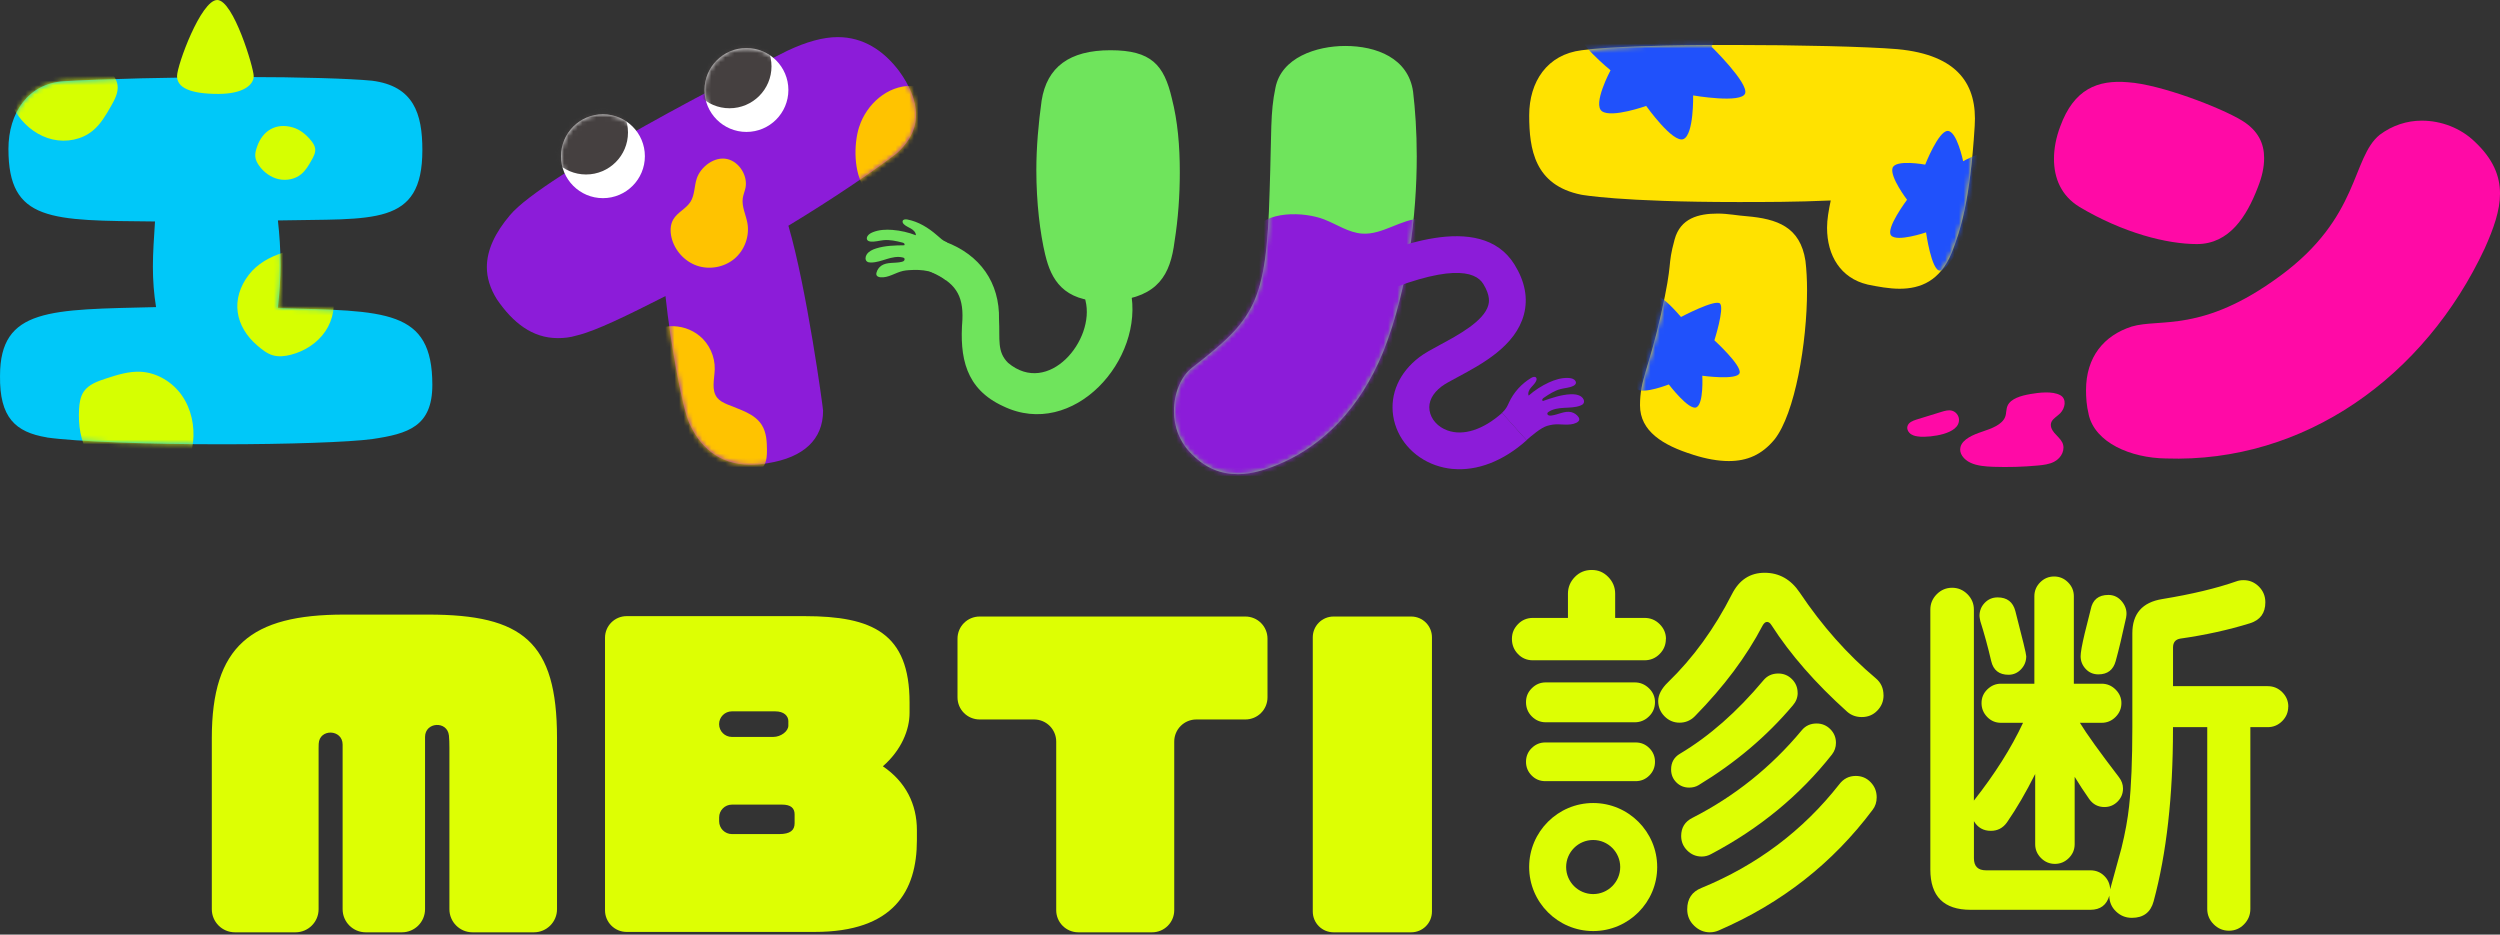
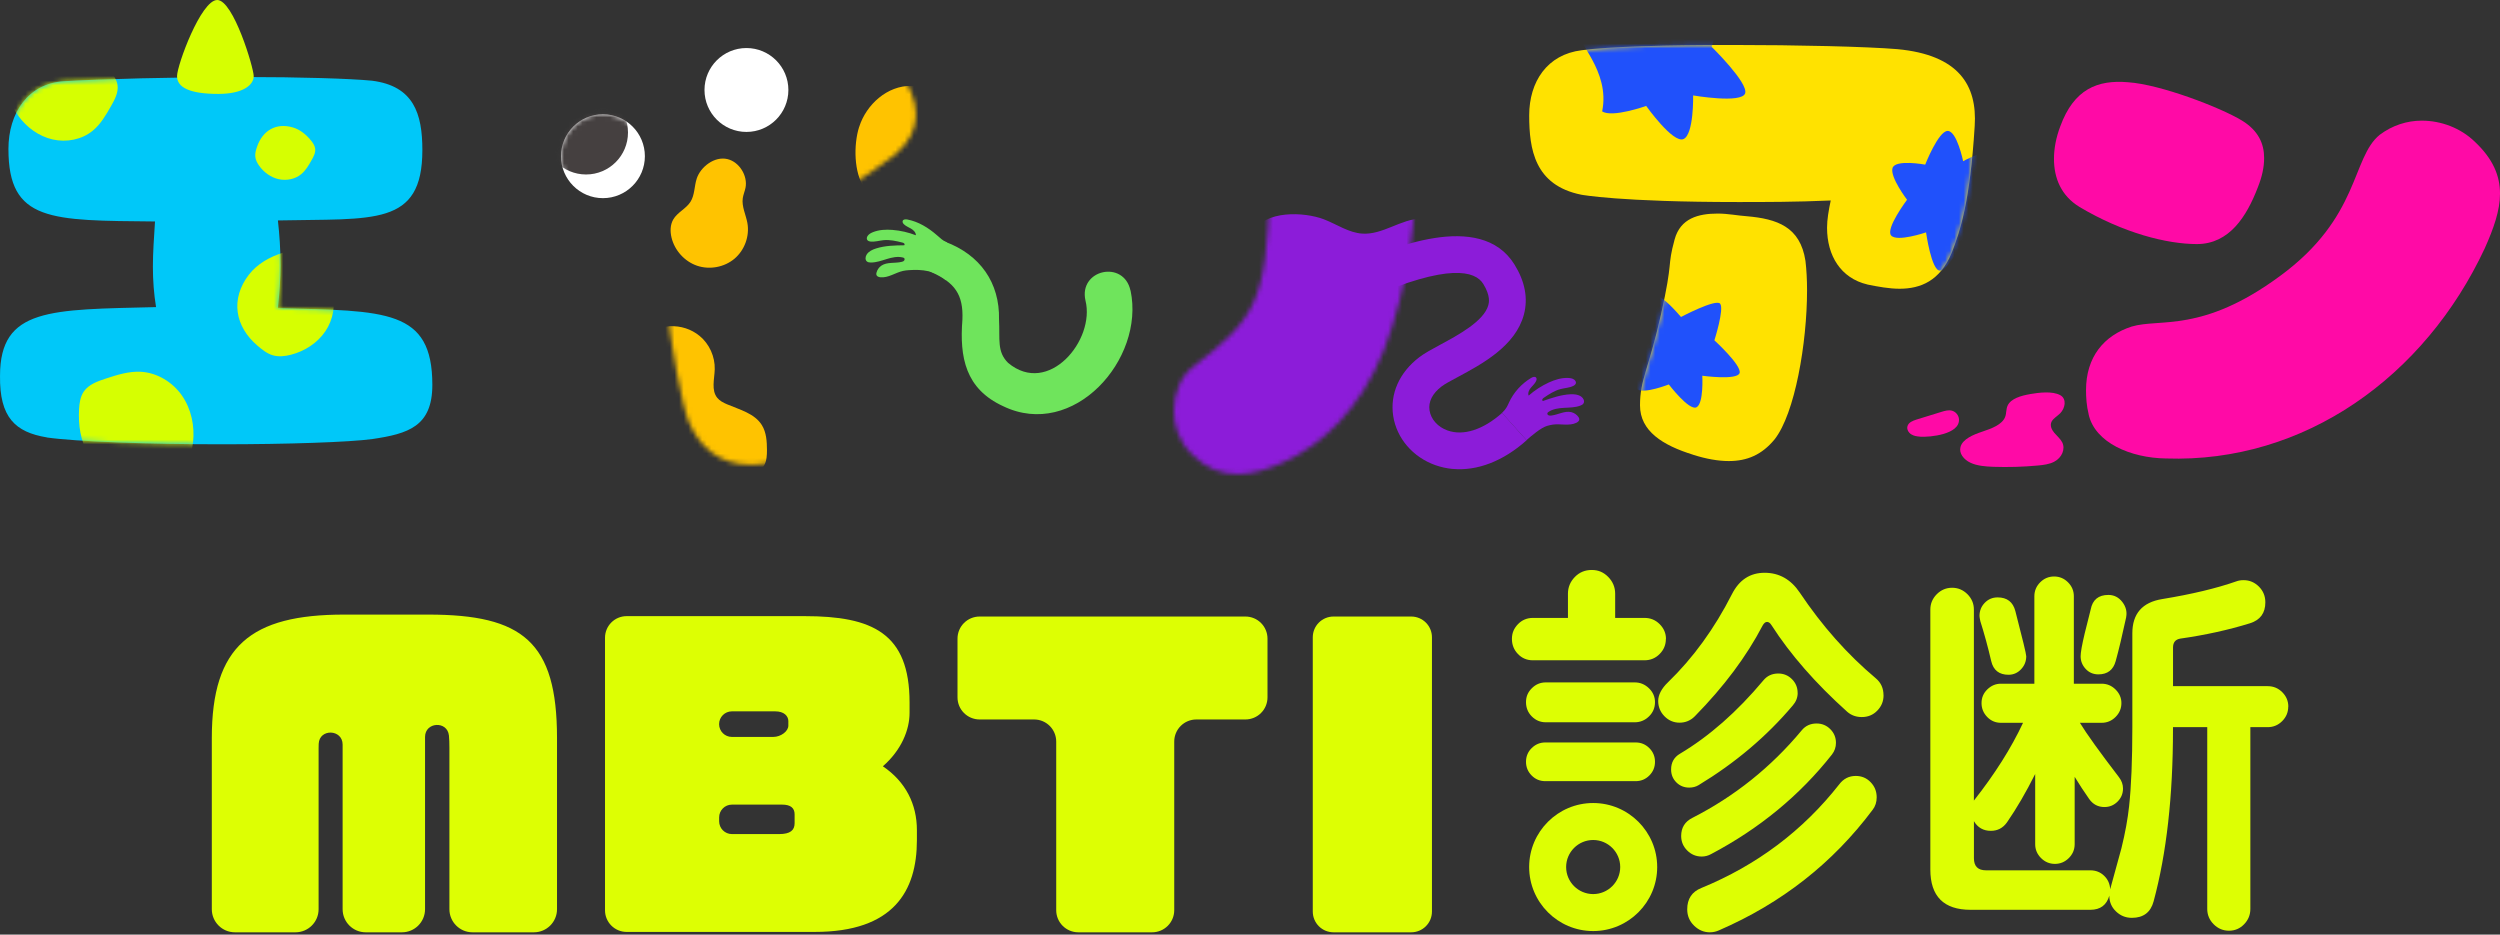
<svg xmlns="http://www.w3.org/2000/svg" width="543" height="203" viewBox="0 0 543 203" fill="none">
  <rect x="0" y="0" width="543" height="203" fill="#333333" stroke="none" />
  <path d="M102.631 202.498C99.854 202.498 97.611 200.246 97.611 197.478V162.49C97.611 161.449 97.583 160.539 97.508 159.76C97.17 156.504 92.319 156.785 92.319 160.06V197.478C92.319 200.256 90.067 202.498 87.3 202.498H79.437C76.66 202.498 74.417 200.246 74.417 197.478V161.721C74.417 158.352 69.341 158.202 69.219 161.571C69.21 161.871 69.2 162.171 69.2 162.49V197.478C69.2 200.256 66.948 202.498 64.181 202.498H51.026C48.249 202.498 46.006 200.246 46.006 197.478V160.304C46.006 140.3 54.498 133.488 74.755 133.488H92.995C113.506 133.488 120.984 139.371 120.984 160.304V197.478C120.984 200.256 118.732 202.498 115.964 202.498H102.64H102.631Z" fill="#DDFF03" />
  <path d="M176.961 202.414H136.109C133.51 202.414 131.408 200.312 131.408 197.713V138.527C131.408 135.928 133.51 133.826 136.109 133.826H174.775C189.487 133.826 197.556 137.523 197.556 152.573V154.843C197.556 158.54 195.792 162.912 191.758 166.44C196.721 169.799 199.151 174.678 199.151 180.308V182.494C199.151 193.509 194.113 202.414 176.961 202.414ZM171.238 156.692C171.238 155.519 170.309 154.505 168.376 154.505H158.965C157.436 154.505 156.188 155.744 156.188 157.283C156.188 158.812 157.426 160.06 158.965 160.06H167.954C169.633 160.06 171.228 158.803 171.228 157.62V156.701L171.238 156.692ZM172.589 176.864C172.589 175.523 171.744 174.763 169.896 174.763H158.974C157.445 174.763 156.197 176.001 156.197 177.54V178.384C156.197 179.914 157.436 181.162 158.974 181.162H169.23C171.669 181.162 172.589 180.317 172.589 178.807V176.874V176.864Z" fill="#DDFF03" />
  <path d="M255.044 161.073V197.694C255.044 200.349 252.895 202.498 250.24 202.498H234.214C231.559 202.498 229.41 200.349 229.41 197.694V161.073C229.41 158.418 227.262 156.269 224.606 156.269H212.775C210.119 156.269 207.971 154.121 207.971 151.465V138.714C207.971 136.059 210.119 133.91 212.775 133.91H270.497C273.153 133.91 275.301 136.059 275.301 138.714V151.465C275.301 154.121 273.153 156.269 270.497 156.269H259.848C257.193 156.269 255.044 158.418 255.044 161.073Z" fill="#DDFF03" />
  <path d="M285.135 197.985V138.423C285.135 135.928 287.152 133.91 289.648 133.91H306.508C309.004 133.91 311.021 135.928 311.021 138.423V197.985C311.021 200.481 309.004 202.498 306.508 202.498H289.648C287.152 202.498 285.135 200.481 285.135 197.985Z" fill="#DDFF03" />
  <path d="M361.829 138.771C361.829 140.056 361.379 141.144 360.468 142.055C359.568 142.965 358.47 143.415 357.184 143.415H332.939C331.654 143.415 330.575 142.965 329.702 142.055C328.83 141.154 328.389 140.056 328.389 138.771C328.389 137.485 328.83 136.481 329.702 135.571C330.575 134.67 331.654 134.211 332.939 134.211H340.558V128.956C340.558 127.558 341.056 126.348 342.05 125.325C343.045 124.302 344.264 123.796 345.728 123.796C347.192 123.796 348.327 124.312 349.322 125.325C350.316 126.348 350.814 127.558 350.814 128.956V134.211H357.203C358.489 134.211 359.577 134.661 360.487 135.571C361.388 136.481 361.848 137.541 361.848 138.771H361.829ZM359.464 152.507C359.464 153.736 359.023 154.768 358.151 155.613C357.278 156.457 356.256 156.879 355.083 156.879H335.736C334.563 156.879 333.559 156.457 332.714 155.613C331.87 154.768 331.448 153.727 331.448 152.507C331.448 151.287 331.87 150.33 332.714 149.486C333.559 148.641 334.563 148.219 335.736 148.219H355.083C356.246 148.219 357.269 148.641 358.151 149.486C359.023 150.33 359.464 151.343 359.464 152.507ZM359.464 165.464C359.464 166.637 359.052 167.622 358.235 168.439C357.419 169.255 356.424 169.668 355.261 169.668H335.651C334.478 169.668 333.493 169.264 332.677 168.439C331.86 167.622 331.448 166.628 331.448 165.464C331.448 164.301 331.851 163.306 332.677 162.49C333.502 161.674 334.488 161.261 335.651 161.261H355.261C356.424 161.261 357.419 161.674 358.235 162.49C359.052 163.306 359.464 164.301 359.464 165.464ZM409.108 151.024C409.108 152.31 408.658 153.417 407.748 154.346C406.847 155.284 405.721 155.744 404.38 155.744C403.15 155.744 402.1 155.369 401.227 154.609C394.34 148.425 388.851 142.148 384.77 135.787C384.479 135.318 384.16 135.083 383.803 135.083C383.447 135.083 383.128 135.346 382.837 135.871C379.337 142.58 374.43 149.148 368.125 155.566C367.196 156.504 366.079 156.964 364.803 156.964C363.527 156.964 362.42 156.495 361.519 155.566C360.609 154.637 360.159 153.52 360.159 152.244C360.159 150.968 360.862 149.561 362.261 148.219C367.749 142.908 372.384 136.519 376.184 129.041C377.761 125.944 380.125 124.406 383.278 124.406C386.43 124.406 388.964 125.832 390.897 128.694C395.738 135.928 401.255 142.148 407.438 147.337C408.546 148.275 409.099 149.495 409.099 151.015L409.108 151.024ZM390.456 150.499C390.456 151.494 390.108 152.394 389.405 153.211C383.747 159.919 376.916 165.699 368.922 170.54C368.341 170.888 367.665 171.066 366.905 171.066C365.798 171.066 364.86 170.691 364.1 169.931C363.34 169.171 362.964 168.242 362.964 167.125C362.964 165.605 363.602 164.47 364.888 163.71C371.249 159.919 377.292 154.609 383.006 147.778C383.822 146.783 384.901 146.286 386.243 146.286C387.406 146.286 388.401 146.699 389.217 147.515C390.033 148.332 390.446 149.326 390.446 150.49L390.456 150.499ZM398.769 161.355C398.769 162.284 398.478 163.138 397.896 163.888C390.897 172.764 382.143 179.97 371.634 185.515C370.996 185.863 370.32 186.041 369.617 186.041C368.387 186.041 367.337 185.6 366.464 184.727C365.591 183.855 365.15 182.804 365.15 181.575C365.15 179.764 365.967 178.45 367.599 177.634C376.757 172.961 384.676 166.637 391.328 158.634C392.145 157.639 393.224 157.142 394.565 157.142C395.729 157.142 396.723 157.555 397.54 158.371C398.356 159.187 398.769 160.182 398.769 161.345V161.355ZM407.617 173.168C407.617 174.219 407.326 175.129 406.744 175.879C398.103 187.439 386.984 196.165 373.388 202.057C372.75 202.348 372.075 202.498 371.371 202.498C370.086 202.498 368.95 202.02 367.956 201.053C366.961 200.087 366.464 198.904 366.464 197.506C366.464 195.226 367.487 193.688 369.532 192.871C381.617 187.908 391.591 180.411 399.472 170.372C400.401 169.142 401.602 168.533 403.066 168.533C404.351 168.533 405.43 168.983 406.303 169.893C407.176 170.794 407.617 171.892 407.617 173.177V173.168Z" fill="#DDFF03" />
  <path d="M497.006 153.473C497.006 154.702 496.565 155.753 495.692 156.626C494.82 157.498 493.769 157.939 492.54 157.939H488.777V197.422C488.777 198.707 488.327 199.815 487.417 200.753C486.516 201.682 485.418 202.151 484.133 202.151C482.847 202.151 481.74 201.682 480.811 200.753C479.882 199.824 479.413 198.707 479.413 197.422V157.939H471.973V158.38C471.973 172.914 470.575 185.375 467.769 195.761C467.131 198.154 465.555 199.355 463.04 199.355C461.699 199.355 460.545 198.886 459.588 197.957C458.621 197.028 458.143 195.883 458.143 194.542C457.561 196.587 456.182 197.61 454.024 197.61H428.024C422.188 197.61 419.27 194.692 419.27 188.856V132.39C419.27 131.105 419.739 129.998 420.668 129.059C421.597 128.131 422.713 127.661 423.999 127.661C425.284 127.661 426.392 128.131 427.33 129.059C428.259 129.998 428.728 131.105 428.728 132.39V173.89C433.278 168.11 436.844 162.481 439.405 156.992H434.592C433.429 156.992 432.434 156.57 431.618 155.725C430.801 154.881 430.389 153.877 430.389 152.704C430.389 151.531 430.811 150.546 431.655 149.73C432.5 148.913 433.475 148.5 434.592 148.5H441.864V129.5C441.864 128.337 442.286 127.324 443.13 126.479C443.975 125.635 444.979 125.213 446.152 125.213C447.324 125.213 448.328 125.635 449.173 126.479C450.017 127.324 450.439 128.328 450.439 129.5V148.5H456.482C457.645 148.5 458.659 148.923 459.503 149.767C460.348 150.612 460.77 151.587 460.77 152.704C460.77 153.877 460.348 154.881 459.503 155.725C458.659 156.57 457.645 156.992 456.482 156.992H451.753C453.207 159.384 456.041 163.325 460.244 168.814C460.826 169.574 461.117 170.39 461.117 171.263C461.117 172.37 460.723 173.318 459.935 174.106C459.147 174.894 458.199 175.288 457.092 175.288C455.694 175.288 454.587 174.706 453.77 173.543C452.663 171.967 451.612 170.362 450.618 168.73V183.348C450.618 184.521 450.195 185.525 449.351 186.369C448.507 187.214 447.493 187.636 446.33 187.636C445.166 187.636 444.153 187.214 443.309 186.369C442.464 185.525 442.042 184.521 442.042 183.348V168.11C440.053 172.079 438.017 175.579 435.915 178.619C435.042 179.848 433.87 180.458 432.415 180.458C430.783 180.458 429.553 179.754 428.737 178.356V186.407C428.737 188.161 429.61 189.034 431.364 189.034H454.042C455.206 189.034 456.2 189.428 457.017 190.216C457.833 191.004 458.274 191.98 458.33 193.153C459.147 190.179 459.963 187.204 460.779 184.221C461.596 180.899 462.149 177.859 462.44 175.119C462.909 170.803 463.144 165.08 463.144 157.958V137.56C463.144 133.3 465.302 130.823 469.618 130.12C476.036 129.069 481.412 127.783 485.728 126.273C486.197 126.095 486.722 126.01 487.304 126.01C488.59 126.01 489.697 126.479 490.635 127.408C491.564 128.337 492.033 129.482 492.033 130.823C492.033 133.16 490.926 134.67 488.702 135.374C483.973 136.838 478.925 137.945 473.558 138.705C472.508 138.883 471.982 139.521 471.982 140.628V149.035H492.559C493.788 149.035 494.839 149.476 495.711 150.349C496.584 151.221 497.025 152.272 497.025 153.501L497.006 153.473ZM440.1 142.533C440.1 143.64 439.715 144.588 438.964 145.376C438.214 146.164 437.304 146.558 436.253 146.558C434.207 146.558 432.95 145.564 432.49 143.584C431.787 140.553 430.998 137.663 430.126 134.914C430.004 134.333 429.948 133.948 429.948 133.779C429.948 132.672 430.323 131.724 431.083 130.936C431.843 130.148 432.772 129.754 433.888 129.754C435.934 129.754 437.219 130.748 437.735 132.728C439.312 138.799 440.1 142.064 440.1 142.533ZM461.811 134.042C460.939 138.067 460.179 141.248 459.531 143.584C459.006 145.507 457.749 146.474 455.769 146.474C454.662 146.474 453.742 146.08 453.01 145.292C452.278 144.503 451.913 143.584 451.913 142.533C451.913 141.717 452.203 140.084 452.785 137.626C453.601 134.417 454.042 132.662 454.099 132.372C454.502 130.27 455.788 129.219 457.946 129.219C459.175 129.219 460.179 129.735 460.967 130.748C461.755 131.771 462.027 132.869 461.802 134.032L461.811 134.042Z" fill="#DDFF03" />
  <path d="M346.038 202.226C338.372 202.226 332.133 195.986 332.133 188.321C332.133 180.655 338.372 174.416 346.038 174.416C353.703 174.416 359.943 180.655 359.943 188.321C359.943 195.986 353.703 202.226 346.038 202.226ZM346.038 182.447C342.801 182.447 340.164 185.084 340.164 188.321C340.164 191.558 342.801 194.194 346.038 194.194C349.275 194.194 351.911 191.558 351.911 188.321C351.911 185.084 349.275 182.447 346.038 182.447Z" fill="#DDFF03" />
  <path d="M10.164 95C3.315 93.865 -0.11 90.665 0.003 81.648C0.003 66.814 10.952 67.274 33.893 66.702C33.433 63.849 33.208 60.997 33.208 57.92C33.208 54.842 33.433 51.868 33.668 48.105C11.074 47.88 1.832 48.218 1.832 32.361C1.832 24.602 6.055 18.099 13.927 17.64C21.348 17.18 38.003 16.729 52.949 16.729C65.044 16.729 76.115 17.067 80.788 17.527C89.805 18.672 91.738 24.602 91.738 32.586C91.738 49.25 81.126 47.42 60.362 47.88C60.709 51.07 60.934 54.157 60.934 57.694C60.934 60.547 60.709 63.512 60.362 66.936C83.865 67.509 93.905 67.162 93.905 83.6C93.905 92.617 88.66 94.212 80.901 95.357C75.993 96.042 62.304 96.501 48.042 96.501C32.523 96.501 16.544 95.929 10.164 95.019V95Z" fill="#00C8F9" />
-   <path d="M149.676 91.81C148.194 88.498 145.679 75.034 144.544 64.309C136.212 68.531 129.25 71.956 125.262 72.866C123.78 73.326 122.41 73.439 121.153 73.439C115.56 73.439 111.338 70.014 107.914 64.994C106.431 62.602 105.746 60.312 105.746 58.032C105.746 54.27 107.576 50.498 110.766 46.735C118.066 37.953 161.77 15.585 171.012 11.025C175.122 9.082 178.772 8.06 181.962 8.06C187.442 8.06 191.889 10.912 195.314 15.472C197.481 18.437 198.964 21.749 198.964 24.949C198.964 27.914 197.594 30.879 194.516 33.506C189.722 37.156 181.052 43.095 171.238 49.025C175.235 62.602 178.772 88.62 178.772 89.192C178.772 95.469 174.55 99.344 166.79 100.602C165.42 100.827 164.285 100.939 163.028 100.939C155.84 100.939 151.843 96.717 149.676 91.81Z" fill="#8C1CD9" />
-   <path d="M227.037 55.405C225.892 50.61 225.094 43.996 225.094 36.921C225.094 32.014 225.554 26.769 226.239 21.862C227.384 14.562 232.291 10.912 241.186 10.912C250.081 10.912 252.83 14.102 254.537 21.411C255.795 26.319 256.254 31.676 256.254 37.39C256.254 42.41 255.907 47.43 255.11 52.45C254.2 59.637 251.572 64.431 242.105 65.341C241.308 65.454 240.51 65.454 239.825 65.454C230.921 65.454 228.303 60.659 227.046 55.414L227.037 55.405ZM258.985 98.763C256.132 96.023 254.988 92.598 254.988 89.286C254.988 85.289 256.583 81.639 258.985 79.819C272.449 69.32 275.076 66.007 275.761 41.594C276.211 28.355 275.874 24.592 277.018 19.113C278.276 12.498 285.923 9.983 292.2 9.983C298.927 9.983 305.889 12.61 306.921 19.91C307.381 23.795 307.719 28.58 307.719 33.947C307.719 46.613 305.889 62.47 300.532 76.169C295.277 89.174 287.067 96.595 278.848 100.358C275.311 101.953 271.999 102.985 268.921 102.985C265.159 102.985 261.959 101.728 258.994 98.763H258.985Z" fill="#6FE45C" />
  <path d="M405.618 61.795C399.801 60.425 396.836 55.518 396.836 49.475C396.836 47.645 397.183 45.713 397.633 43.545C389.987 43.883 383.372 43.883 377.554 43.883C351.771 43.883 343.439 42.288 343.439 42.288C333.287 40.233 332.142 32.361 332.142 25.061C332.142 17.762 336.026 11.822 343.551 10.912C349.143 10.115 362.495 9.767 376.297 9.767C390.099 9.767 405.506 10.115 412.13 10.678C425.481 11.935 429.469 18.55 428.906 27.341C427.883 44.005 425.716 50.273 423.886 54.955C421.372 61.007 417.15 62.714 412.59 62.714C410.31 62.714 407.908 62.264 405.628 61.804L405.618 61.795ZM367.731 98.763C361.116 96.708 356.209 93.63 356.209 88.038C356.209 82.446 358.038 80.391 360.769 68.297C363.508 56.09 362.026 58.257 363.734 51.98C364.991 47.42 368.866 46.388 373.088 46.388C375.368 46.388 377.536 46.848 379.365 46.961C385.98 47.533 391.009 49.241 392.145 56.662C392.37 58.492 392.492 60.772 392.492 63.052C392.492 74.461 389.865 89.868 385.417 95.46C382.677 98.772 379.487 100.142 375.49 100.142C373.21 100.142 370.583 99.682 367.731 98.772V98.763Z" fill="#FFE200" />
  <path d="M451.603 44.906C447.718 42.513 446.123 38.741 446.123 34.519C446.123 32.239 446.583 29.837 447.493 27.445C450.458 19.347 455.591 17.292 462.215 17.865C469.177 18.315 482.303 23.344 486.976 26.197C490.513 28.364 491.77 31.216 491.77 34.303C491.77 36.358 491.311 38.413 490.4 40.693C487.999 46.97 484.236 53.012 477.161 53.012C470.659 53.012 461.183 50.62 451.603 44.915V44.906ZM453.658 89.98C453.198 88.151 453.085 86.331 453.085 84.735C453.085 77.548 456.96 72.866 463.012 70.924C469.177 69.094 478.297 72.406 495.186 59.974C512.647 47.195 510.705 34.303 516.869 29.284C519.609 27.229 522.799 26.206 525.999 26.206C530.221 26.206 534.443 27.801 537.521 30.775C541.518 34.538 543 38.188 543 42.072C543 45.722 541.63 49.606 539.688 53.941C526.684 81.78 500.553 100.611 470.425 99.579C462.778 99.466 455.018 96.154 453.648 89.99L453.658 89.98Z" fill="#FF0AA6" />
  <path d="M130.957 43.039C135.989 43.039 140.068 38.96 140.068 33.928C140.068 28.896 135.989 24.817 130.957 24.817C125.926 24.817 121.847 28.896 121.847 33.928C121.847 38.96 125.926 43.039 130.957 43.039Z" fill="white" />
  <mask id="mask0_35_7" style="mask-type:luminance" maskUnits="userSpaceOnUse" x="121" y="24" width="20" height="20">
    <path d="M130.957 43.039C135.989 43.039 140.068 38.96 140.068 33.928C140.068 28.896 135.989 24.817 130.957 24.817C125.926 24.817 121.847 28.896 121.847 33.928C121.847 38.96 125.926 43.039 130.957 43.039Z" fill="white" />
  </mask>
  <g mask="url(#mask0_35_7)">
    <path d="M127.289 37.897C132.32 37.897 136.399 33.818 136.399 28.786C136.399 23.755 132.32 19.676 127.289 19.676C122.257 19.676 118.178 23.755 118.178 28.786C118.178 33.818 122.257 37.897 127.289 37.897Z" fill="#454040" />
  </g>
  <path d="M162.127 28.655C167.159 28.655 171.237 24.576 171.237 19.544C171.237 14.513 167.159 10.434 162.127 10.434C157.095 10.434 153.016 14.513 153.016 19.544C153.016 24.576 157.095 28.655 162.127 28.655Z" fill="white" />
  <mask id="mask1_35_7" style="mask-type:luminance" maskUnits="userSpaceOnUse" x="153" y="10" width="19" height="19">
    <path d="M162.127 28.655C167.159 28.655 171.237 24.576 171.237 19.544C171.237 14.513 167.159 10.434 162.127 10.434C157.095 10.434 153.016 14.513 153.016 19.544C153.016 24.576 157.095 28.655 162.127 28.655Z" fill="white" />
  </mask>
  <g mask="url(#mask1_35_7)">
-     <path d="M158.458 23.513C163.49 23.513 167.569 19.434 167.569 14.402C167.569 9.371 163.49 5.292 158.458 5.292C153.427 5.292 149.348 9.371 149.348 14.402C149.348 19.434 153.427 23.513 158.458 23.513Z" fill="#454040" />
-   </g>
+     </g>
  <path d="M47.404 20.398C41.062 20.398 38.453 18.925 38.453 16.542C38.453 14.159 43.66 0 47.179 0C50.698 0 55.107 14.731 55.107 16.542C55.107 18.353 52.959 20.398 47.404 20.398Z" fill="#D6FF01" />
  <mask id="mask2_35_7" style="mask-type:luminance" maskUnits="userSpaceOnUse" x="105" y="8" width="94" height="93">
    <path d="M149.676 91.81C148.194 88.498 145.679 75.034 144.544 64.309C136.212 68.531 129.25 71.956 125.262 72.866C123.78 73.326 122.41 73.439 121.153 73.439C115.56 73.439 111.338 70.014 107.914 64.994C106.431 62.602 105.746 60.312 105.746 58.032C105.746 54.27 107.576 50.498 110.766 46.735C118.066 37.953 161.77 15.585 171.012 11.025C175.122 9.082 178.772 8.06 181.962 8.06C187.442 8.06 191.889 10.912 195.314 15.472C197.481 18.437 198.964 21.749 198.964 24.949C198.964 27.914 197.594 30.879 194.516 33.506C189.722 37.156 181.052 43.095 171.238 49.025C175.235 62.602 178.772 88.62 178.772 89.192C178.772 95.469 174.55 99.344 166.79 100.602C165.42 100.827 164.285 100.939 163.028 100.939C155.84 100.939 151.843 96.717 149.676 91.81Z" fill="white" />
  </mask>
  <g mask="url(#mask2_35_7)">
    <path d="M151.947 72.951C154.077 74.705 155.324 77.473 155.24 80.232C155.174 82.352 154.452 84.764 155.794 86.415C156.328 87.072 157.117 87.466 157.895 87.804C160.663 88.986 163.919 89.793 165.495 92.364C166.462 93.94 166.574 95.882 166.584 97.731C166.584 98.885 166.537 100.104 165.955 101.108C164.895 102.947 162.502 103.435 160.391 103.585C158.064 103.745 155.672 103.698 153.504 102.853C149.01 101.108 146.43 96.379 144.928 91.801C143.127 86.293 142.217 80.307 142.601 74.499C142.752 72.256 143.089 70.98 145.473 70.858C147.856 70.736 150.173 71.487 151.947 72.96V72.951Z" fill="#FFC300" />
    <path d="M186.616 27.557C188.173 22.659 192.771 18.559 197.913 18.662C198.551 18.672 199.207 18.756 199.78 19.047C200.493 19.413 201.018 20.06 201.469 20.726C204.265 24.864 205.109 30.269 203.702 35.063C203.411 36.048 203.026 37.024 202.398 37.831C201.309 39.248 199.602 40.027 197.931 40.674C194.966 41.828 190.2 44.23 187.807 40.899C185.415 37.568 185.387 31.395 186.606 27.557H186.616Z" fill="#FFC300" />
    <path d="M151.337 38.769C150.783 40.43 150.915 42.335 149.976 43.827C149.019 45.347 147.133 46.107 146.233 47.664C145.557 48.828 145.538 50.273 145.848 51.577C146.514 54.382 148.681 56.784 151.402 57.713C154.123 58.642 157.323 58.051 159.528 56.193C161.733 54.335 162.849 51.267 162.333 48.434C162.005 46.623 161.067 44.868 161.329 43.048C161.442 42.279 161.761 41.566 161.92 40.806C162.455 38.206 160.588 35.148 157.961 34.547C155.193 33.909 152.181 36.227 151.337 38.76V38.769Z" fill="#FFC300" />
  </g>
  <mask id="mask3_35_7" style="mask-type:luminance" maskUnits="userSpaceOnUse" x="225" y="9" width="83" height="94">
    <path d="M227.037 55.405C225.892 50.61 225.094 43.996 225.094 36.921C225.094 32.014 225.554 26.769 226.239 21.862C227.384 14.562 232.291 10.912 241.186 10.912C250.081 10.912 252.83 14.102 254.537 21.411C255.795 26.319 256.254 31.676 256.254 37.39C256.254 42.41 255.907 47.43 255.11 52.45C254.2 59.637 251.572 64.431 242.105 65.341C241.308 65.454 240.51 65.454 239.825 65.454C230.921 65.454 228.303 60.659 227.046 55.414L227.037 55.405ZM258.985 98.763C256.132 96.023 254.988 92.598 254.988 89.286C254.988 85.289 256.583 81.639 258.985 79.819C272.449 69.32 275.076 66.007 275.761 41.594C276.211 28.355 275.874 24.592 277.018 19.113C278.276 12.498 285.923 9.983 292.2 9.983C298.927 9.983 305.889 12.61 306.921 19.91C307.381 23.795 307.719 28.58 307.719 33.947C307.719 46.613 305.889 62.47 300.532 76.169C295.277 89.174 287.067 96.595 278.848 100.358C275.311 101.953 271.999 102.985 268.921 102.985C265.159 102.985 261.959 101.728 258.994 98.763H258.985Z" fill="white" />
  </mask>
  <g mask="url(#mask3_35_7)">
    <path d="M287.602 47.655C290.37 48.724 292.931 50.545 295.887 50.742C300.325 51.033 304.256 47.571 308.704 47.467C312.907 47.373 316.707 50.442 318.537 54.223C320.367 58.004 320.545 62.367 320.263 66.561C319.7 74.837 317.345 83.178 312.307 89.755C309.267 93.724 305.354 96.942 301.31 99.889C294.376 104.927 286.683 109.365 278.182 110.463C272.327 111.223 266.378 110.36 260.617 109.055C258.234 108.521 255.785 107.854 253.927 106.278C252.032 104.664 251 102.281 250.137 99.954C247.66 93.283 246.159 85.514 249.583 79.275C252.492 73.974 258.272 71.018 262.55 66.749C267.317 62.011 269.156 56.203 272.177 50.432C274.701 45.609 283.305 45.994 287.611 47.655H287.602Z" fill="#8C1CD9" />
  </g>
  <mask id="mask4_35_7" style="mask-type:luminance" maskUnits="userSpaceOnUse" x="332" y="9" width="97" height="92">
    <path d="M405.618 61.795C399.801 60.425 396.836 55.518 396.836 49.475C396.836 47.645 397.183 45.713 397.633 43.545C389.987 43.883 383.372 43.883 377.554 43.883C351.771 43.883 343.439 42.288 343.439 42.288C333.287 40.233 332.142 32.361 332.142 25.061C332.142 17.762 336.026 11.822 343.551 10.912C349.143 10.115 362.495 9.767 376.297 9.767C390.099 9.767 405.506 10.115 412.13 10.678C425.481 11.935 429.469 18.55 428.906 27.341C427.883 44.005 425.716 50.273 423.886 54.955C421.372 61.007 417.15 62.714 412.59 62.714C410.31 62.714 407.908 62.264 405.628 61.804L405.618 61.795ZM367.731 98.763C361.116 96.708 356.209 93.63 356.209 88.038C356.209 82.446 358.038 80.391 360.769 68.297C363.508 56.09 362.026 58.257 363.734 51.98C364.991 47.42 368.866 46.388 373.088 46.388C375.368 46.388 377.536 46.848 379.365 46.961C385.98 47.533 391.009 49.241 392.145 56.662C392.37 58.492 392.492 60.772 392.492 63.052C392.492 74.461 389.865 89.868 385.417 95.46C382.677 98.772 379.487 100.142 375.49 100.142C373.21 100.142 370.583 99.682 367.731 98.772V98.763Z" fill="white" />
  </mask>
  <g mask="url(#mask4_35_7)">
-     <path d="M352.08 4.963C352.08 4.963 348.074 -14.44 361.913 2.777C361.913 2.777 372.572 -2.411 373.848 -0.863C375.124 0.685 371.756 10.162 371.756 10.162C371.756 10.162 379.769 17.996 379.046 20.267C378.314 22.547 367.749 20.727 367.749 20.727C367.749 20.727 367.928 29.199 365.657 30.203C363.377 31.207 357.55 23.006 357.55 23.006C357.55 23.006 350.176 25.643 347.989 24.189C345.803 22.734 349.81 15.266 349.81 15.266C349.81 15.266 342.069 8.979 342.801 6.521C343.533 4.063 352.09 4.973 352.09 4.973L352.08 4.963Z" fill="#2051FB" />
+     <path d="M352.08 4.963C352.08 4.963 348.074 -14.44 361.913 2.777C361.913 2.777 372.572 -2.411 373.848 -0.863C375.124 0.685 371.756 10.162 371.756 10.162C371.756 10.162 379.769 17.996 379.046 20.267C378.314 22.547 367.749 20.727 367.749 20.727C367.749 20.727 367.928 29.199 365.657 30.203C363.377 31.207 357.55 23.006 357.55 23.006C357.55 23.006 350.176 25.643 347.989 24.189C349.81 15.266 342.069 8.979 342.801 6.521C343.533 4.063 352.09 4.973 352.09 4.973L352.08 4.963Z" fill="#2051FB" />
    <path d="M426.401 35.007C426.401 35.007 439.95 27.398 430.37 41.838C430.37 41.838 436.788 48.565 435.934 49.888C435.08 51.211 427.198 50.948 427.198 50.948C427.198 50.948 423.248 58.802 421.372 58.802C419.495 58.802 418.341 50.47 418.341 50.47C418.341 50.47 412.055 52.618 410.76 51.155C409.465 49.691 414.213 43.386 414.213 43.386C414.213 43.386 410.488 38.497 411.051 36.518C411.614 34.538 418.153 35.758 418.153 35.758C418.153 35.758 421.006 28.477 423.023 28.439C425.04 28.401 426.392 35.016 426.392 35.016L426.401 35.007Z" fill="#2051FB" />
    <path d="M358.095 70.661C358.095 70.661 354.754 56.812 365.113 68.85C365.113 68.85 372.647 64.863 373.604 65.951C374.561 67.03 372.366 73.917 372.366 73.917C372.366 73.917 378.314 79.35 377.845 81.01C377.376 82.662 369.739 81.611 369.739 81.611C369.739 81.611 370.076 87.691 368.463 88.47C366.849 89.249 362.467 83.497 362.467 83.497C362.467 83.497 357.231 85.57 355.627 84.576C354.022 83.581 356.725 78.121 356.725 78.121C356.725 78.121 351.011 73.786 351.48 72.003C351.949 70.22 358.123 70.671 358.123 70.671L358.095 70.661Z" fill="#2051FB" />
  </g>
  <path d="M440.907 85.608C438.974 85.936 436.769 86.574 436.065 88.076C435.69 88.873 435.83 89.755 435.511 90.572C434.855 92.242 432.565 93.086 430.557 93.752C428.549 94.418 426.269 95.385 425.819 97.083C425.453 98.462 426.523 99.823 427.987 100.508C429.45 101.193 431.224 101.324 432.95 101.39C436.168 101.502 439.415 101.409 442.642 101.108C443.853 100.996 445.119 100.836 446.161 100.292C447.859 99.41 448.647 97.524 447.915 96.079C447.521 95.31 446.78 94.7 446.198 94.015C445.617 93.33 445.213 92.448 445.579 91.641C445.926 90.881 446.846 90.403 447.474 89.765C448.535 88.704 448.966 86.659 447.503 85.843C445.795 84.886 442.839 85.27 440.897 85.599L440.907 85.608Z" fill="#FF0AA6" />
  <path d="M417.027 94.841C416.352 94.794 415.658 94.691 415.085 94.315C414.513 93.94 414.119 93.236 414.297 92.589C414.513 91.754 415.461 91.378 416.277 91.125C418.078 90.572 419.889 90.008 421.691 89.455C422.432 89.23 423.229 88.995 423.971 89.202C424.796 89.427 425.434 90.206 425.491 91.059C425.706 94.353 419.195 94.991 417.027 94.85V94.841Z" fill="#FF0AA6" />
  <path d="M245.558 63.108C248.729 78.111 233.088 95.563 217.907 88.235C209.688 84.473 208.402 77.614 209.031 69.489C209.294 63.925 207.305 61.372 202.388 59.149C198.138 57.094 200.934 50.751 205.325 52.525C212.85 55.339 217.166 61.363 216.988 69.423C217.213 73.739 216.5 76.375 218.958 78.815C227.722 86.152 237.93 73.87 235.763 65.266C234.243 58.548 244.085 56.371 245.539 63.108H245.558Z" fill="#6FE45C" />
  <path d="M205.653 52.637C204.837 52.318 204.19 51.69 203.524 51.108C201.666 49.484 199.489 48.133 197.068 47.674C196.693 47.608 196.196 47.617 196.064 47.974C195.97 48.227 196.121 48.499 196.308 48.687C196.74 49.128 197.35 49.344 197.884 49.663C198.419 49.982 198.935 50.479 198.926 51.098C197.303 50.47 195.576 50.076 193.841 49.935C192.386 49.822 190.885 49.897 189.543 50.451C189.121 50.629 188.699 50.864 188.445 51.248C188.277 51.502 188.202 51.84 188.352 52.093C188.502 52.346 188.821 52.431 189.112 52.468C190.041 52.562 190.96 52.262 191.88 52.168C193.249 52.027 194.629 52.337 195.961 52.675C196.111 52.712 196.271 52.75 196.374 52.862C196.477 52.975 196.524 53.172 196.411 53.275C194.357 53.303 192.255 53.341 190.294 53.96C189.506 54.204 188.699 54.579 188.248 55.274C187.948 55.733 187.864 56.428 188.286 56.784C188.521 56.981 188.849 57.019 189.159 57.019C190.341 57.019 191.476 56.606 192.611 56.259C193.747 55.912 194.948 55.64 196.102 55.93C196.214 55.959 196.327 55.996 196.402 56.081C196.533 56.231 196.486 56.475 196.355 56.625C196.224 56.775 196.017 56.831 195.83 56.878C194.366 57.235 192.677 56.859 191.429 57.704C190.904 58.06 190.519 58.623 190.369 59.242C190.331 59.393 190.313 59.562 190.36 59.712C190.463 60.04 190.847 60.181 191.195 60.218C192.921 60.415 194.469 59.205 196.158 58.839C196.562 58.745 196.984 58.708 197.397 58.68C198.823 58.576 200.277 58.595 201.675 58.914C203.073 59.233 204.424 59.871 205.438 60.885" fill="#6FE45C" />
  <path d="M326.24 89.68C327.141 88.836 327.432 88.132 327.713 87.513C328.727 85.261 330.472 83.328 332.592 82.071C332.921 81.874 333.39 81.724 333.634 82.005C333.812 82.212 333.756 82.521 333.643 82.765C333.39 83.328 332.893 83.741 332.498 84.219C332.104 84.698 331.795 85.345 332.02 85.927C333.334 84.773 334.807 83.816 336.392 83.084C337.715 82.474 339.151 82.033 340.605 82.09C341.065 82.108 341.543 82.183 341.909 82.455C342.153 82.634 342.341 82.925 342.285 83.215C342.228 83.506 341.966 83.694 341.703 83.825C340.868 84.238 339.901 84.266 339.001 84.492C337.668 84.829 336.486 85.599 335.341 86.377C335.21 86.462 335.079 86.556 335.013 86.696C334.947 86.837 334.976 87.034 335.116 87.1C337.059 86.424 339.038 85.739 341.093 85.636C341.919 85.599 342.801 85.674 343.467 86.162C343.908 86.49 344.227 87.109 343.955 87.588C343.805 87.86 343.504 88.01 343.214 88.113C342.106 88.526 340.896 88.517 339.714 88.582C338.532 88.648 337.302 88.808 336.327 89.474C336.233 89.539 336.139 89.615 336.101 89.718C336.026 89.905 336.158 90.121 336.336 90.206C336.514 90.29 336.721 90.29 336.918 90.262C338.419 90.093 339.873 89.155 341.328 89.53C341.947 89.689 342.5 90.074 342.857 90.609C342.941 90.74 343.026 90.891 343.026 91.041C343.045 91.388 342.726 91.65 342.416 91.81C340.868 92.589 338.991 91.988 337.274 92.223C336.861 92.279 336.458 92.382 336.055 92.495C334.675 92.889 332.62 94.672 331.541 95.61" fill="#8C1CD9" />
  <path d="M315.535 101.859C314.23 101.737 312.954 101.455 311.716 101.014C306.846 99.269 303.356 95.188 302.605 90.365C301.864 85.552 303.928 80.898 308.282 77.576C309.445 76.694 311.012 75.85 312.832 74.865C316.614 72.829 322.337 69.761 323.266 66.27C323.397 65.782 323.791 64.3 322.159 61.654C320.423 58.858 314.681 57.122 297.173 64.769L293.982 57.45C301.507 54.166 321.502 45.441 328.942 57.45C331.241 61.147 331.926 64.816 330.988 68.334C329.168 75.156 321.915 79.059 316.614 81.902C315.159 82.681 313.78 83.422 313.123 83.928C311.115 85.458 310.205 87.269 310.496 89.145C310.796 91.078 312.297 92.748 314.409 93.499C317.843 94.728 322.159 93.339 326.259 89.68L331.579 95.629C326.494 100.179 320.826 102.337 315.544 101.85L315.535 101.859Z" fill="#8C1CD9" />
  <mask id="mask5_35_7" style="mask-type:luminance" maskUnits="userSpaceOnUse" x="0" y="16" width="94" height="81">
    <path d="M10.164 95C3.315 93.865 -0.11 90.665 0.003 81.648C0.003 66.814 10.952 67.274 33.893 66.702C33.433 63.849 33.208 60.997 33.208 57.92C33.208 54.842 33.433 51.868 33.668 48.105C11.074 47.88 1.832 48.218 1.832 32.361C1.832 24.602 6.055 18.099 13.927 17.64C21.348 17.18 38.003 16.729 52.949 16.729C65.044 16.729 76.115 17.067 80.788 17.527C89.805 18.672 91.738 24.602 91.738 32.586C91.738 49.25 81.126 47.42 60.362 47.88C60.709 51.07 60.934 54.157 60.934 57.694C60.934 60.547 60.709 63.512 60.362 66.936C83.865 67.509 93.905 67.162 93.905 83.6C93.905 92.617 88.66 94.212 80.901 95.357C75.993 96.042 62.304 96.501 48.042 96.501C32.523 96.501 16.544 95.929 10.164 95.019V95Z" fill="white" />
  </mask>
  <g mask="url(#mask5_35_7)">
    <path d="M19.247 98.734C17.473 95.816 16.976 92.27 17.173 88.864C17.248 87.541 17.445 86.162 18.186 85.064C19.247 83.497 21.18 82.821 22.972 82.23C25.439 81.423 27.973 80.616 30.562 80.748C34.128 80.935 37.487 82.99 39.523 85.918C41.559 88.854 42.328 92.57 41.925 96.117C41.746 97.656 41.343 99.213 40.405 100.442C39.476 101.662 38.106 102.441 36.755 103.172C30.281 106.7 23.337 105.471 19.237 98.725L19.247 98.734Z" fill="#D6FF01" />
    <path d="M54.094 59.618C55.896 57.291 58.598 55.799 61.394 54.908C62.482 54.561 63.646 54.298 64.762 54.551C66.348 54.926 67.493 56.259 68.515 57.526C69.923 59.261 71.358 61.053 72.053 63.174C73 66.101 72.381 69.432 70.655 71.975C68.928 74.518 66.17 76.282 63.186 77.051C61.891 77.389 60.512 77.539 59.236 77.164C57.969 76.788 56.918 75.925 55.914 75.071C51.082 70.952 49.938 64.994 54.094 59.608V59.618Z" fill="#D6FF01" />
    <path d="M16.92 10.368C19.744 11.194 22.118 13.173 23.966 15.453C24.689 16.345 25.355 17.33 25.524 18.465C25.758 20.079 24.923 21.627 24.116 23.044C23.009 24.986 21.864 26.975 20.138 28.392C17.764 30.344 14.433 30.972 11.431 30.287C8.428 29.602 5.792 27.67 3.99 25.183C3.212 24.104 2.564 22.875 2.452 21.543C2.339 20.229 2.761 18.934 3.193 17.686C5.276 11.691 10.408 8.444 16.929 10.368H16.92Z" fill="#D6FF01" />
    <path d="M63.608 27.679C65.194 28.148 66.536 29.255 67.577 30.55C67.981 31.047 68.356 31.61 68.45 32.248C68.581 33.158 68.112 34.031 67.652 34.829C67.033 35.926 66.385 37.043 65.41 37.84C64.068 38.938 62.191 39.295 60.502 38.91C58.814 38.526 57.322 37.437 56.308 36.03C55.867 35.42 55.502 34.725 55.445 33.975C55.38 33.234 55.614 32.502 55.858 31.798C57.031 28.42 59.921 26.591 63.599 27.679H63.608Z" fill="#D6FF01" />
  </g>
</svg>